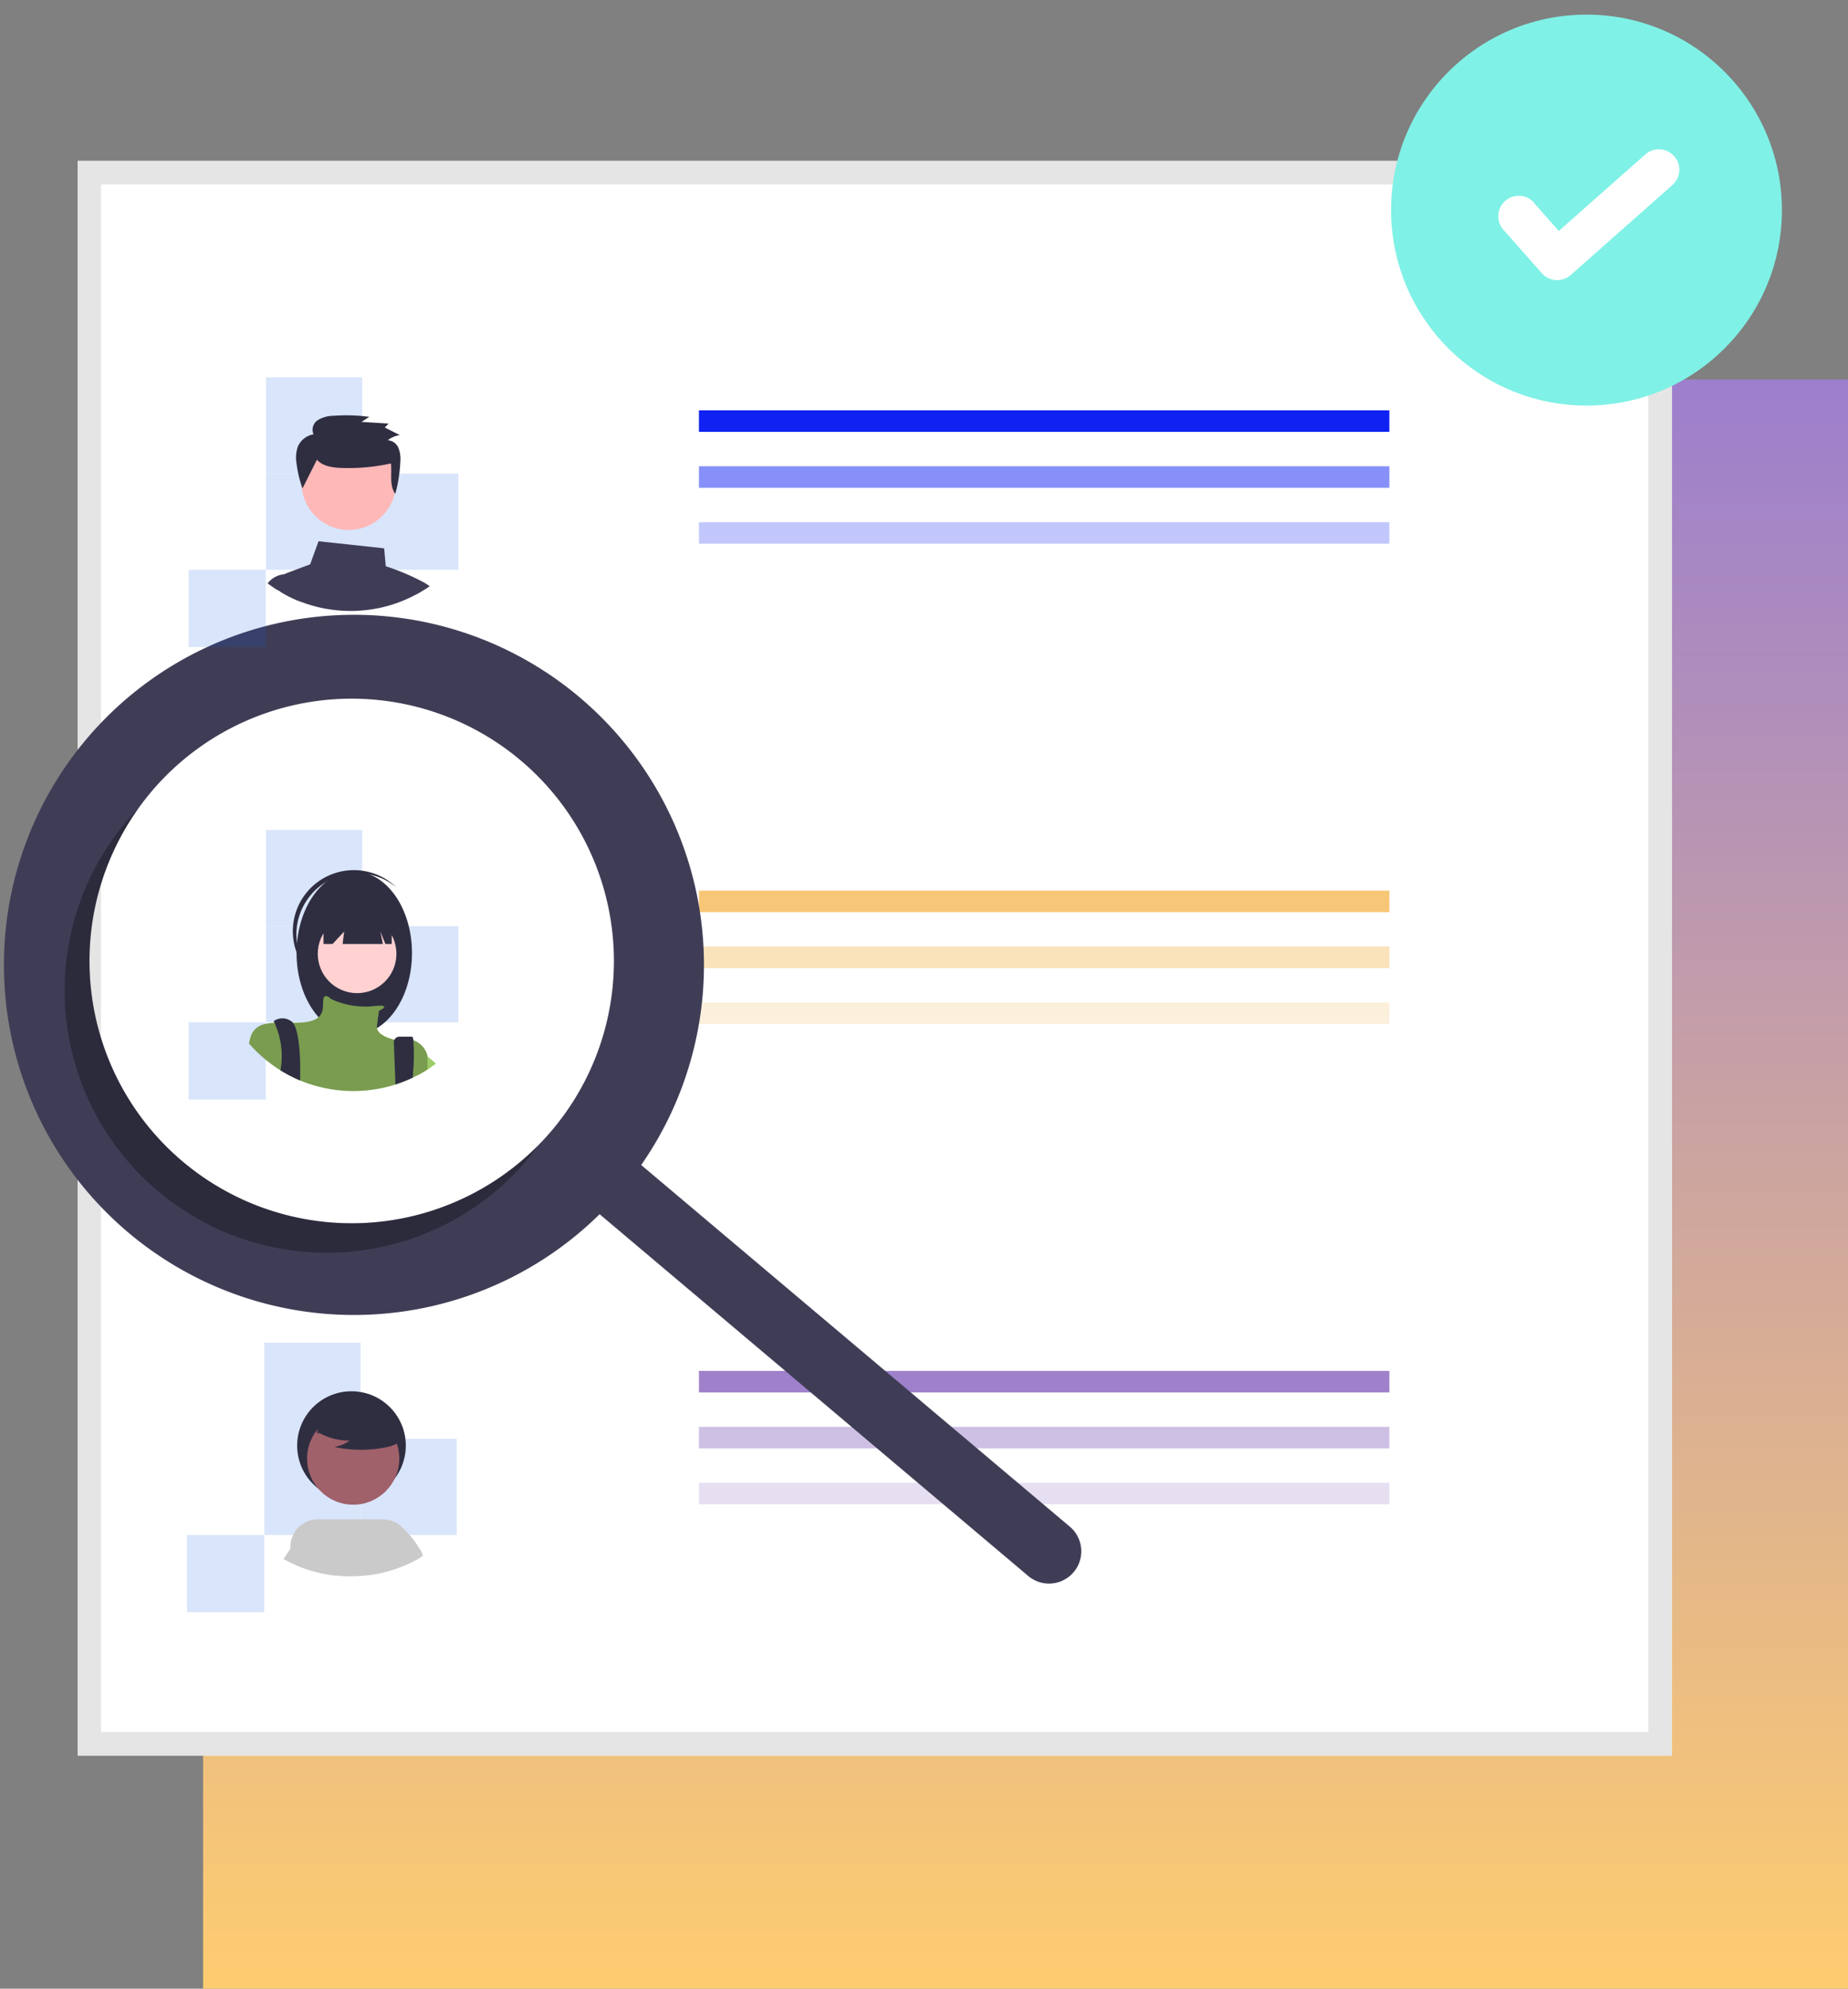
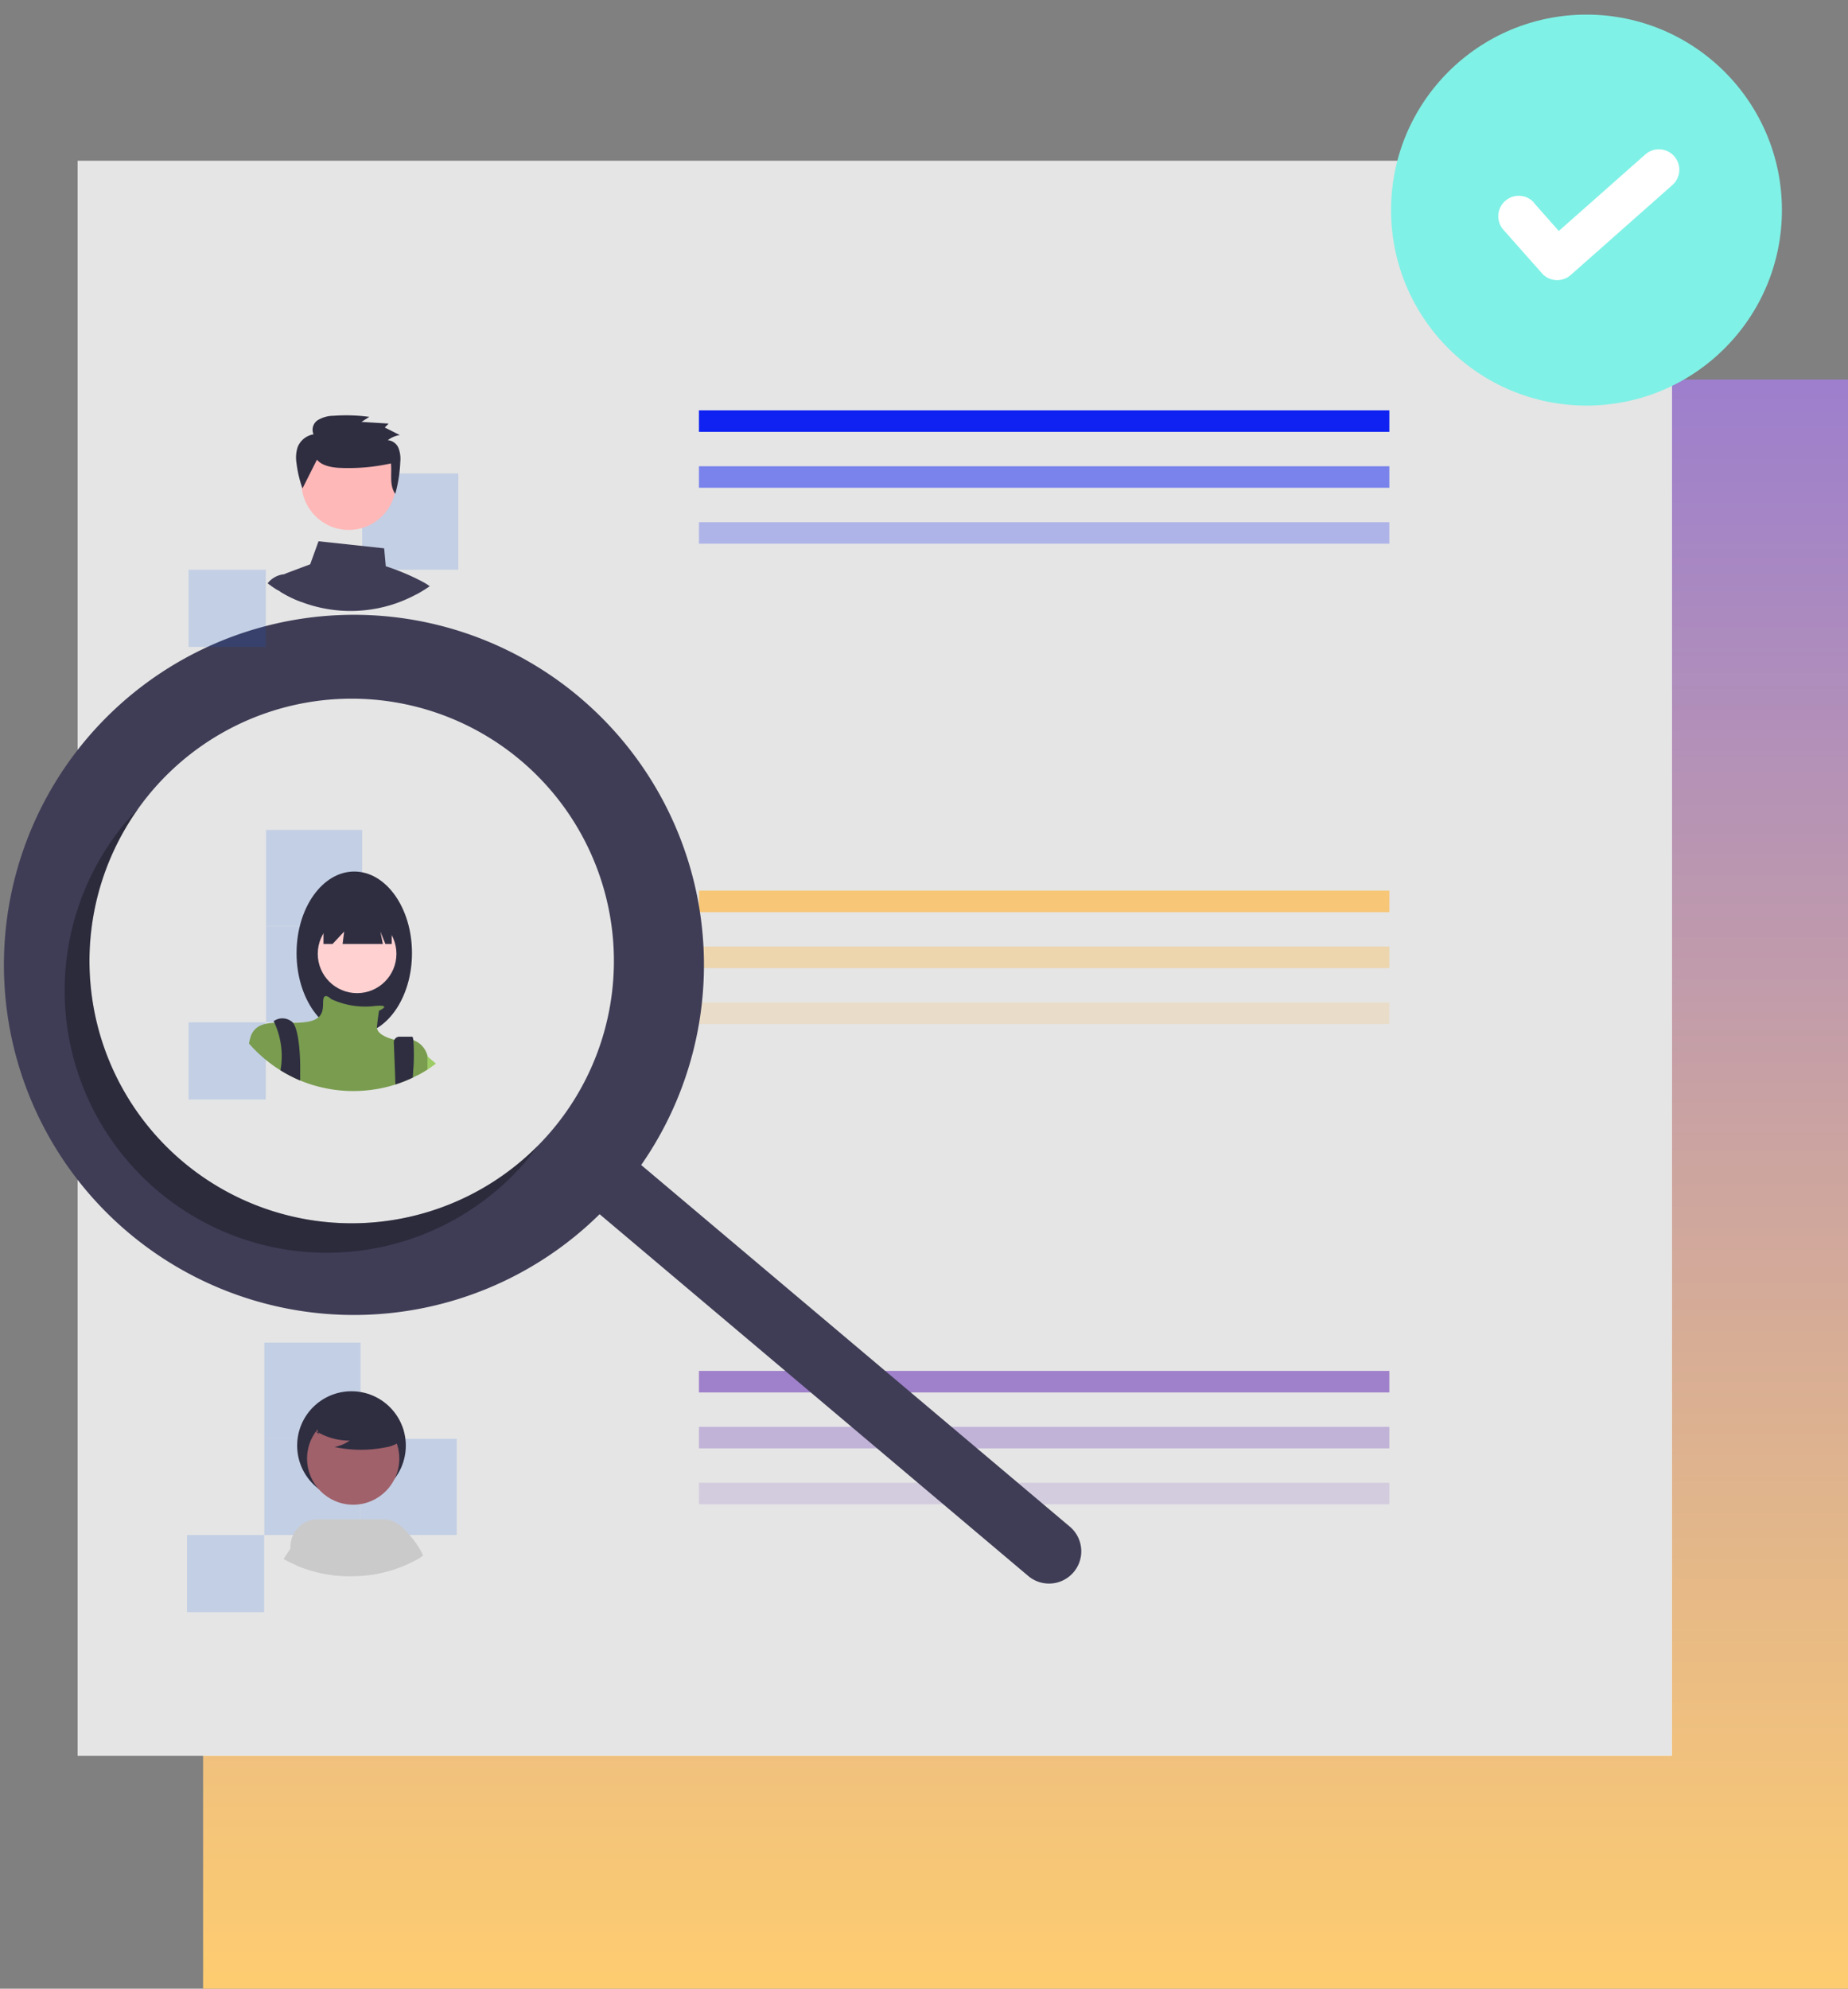
<svg xmlns="http://www.w3.org/2000/svg" id="bb441d3c-cf2a-489d-ae6b-061a3c0e4b94" viewBox="0 0 583.08 627.3">
  <rect x="0" y="0" width="583.08" height="627.3" fill="#808080" stroke="none" />
  <defs>
    <style>.cls-1{fill:url(#linear-gradient);}.cls-2{fill:#fff;}.cls-3{fill:#e5e5e5;}.cls-4,.cls-5,.cls-6{fill:#0f22f2;}.cls-11,.cls-5,.cls-8{opacity:0.5;}.cls-12,.cls-6,.cls-9{opacity:0.25;}.cls-7,.cls-8,.cls-9{fill:#f7c676;}.cls-10,.cls-11,.cls-12{fill:#9f80ca;}.cls-13{fill:#3f3d56;}.cls-14{fill:#a0616a;}.cls-15{fill:#cacaca;}.cls-16{opacity:0.3;isolation:isolate;}.cls-17{opacity:0.16;}.cls-18{fill:#0b58e1;}.cls-19{fill:#ffb8b8;}.cls-20{fill:#2f2e41;}.cls-21{fill:#ffd1d1;}.cls-22{fill:#9dcc66;}.cls-23{fill:#799c4f;}.cls-24{fill:#80f1e6;}</style>
    <linearGradient id="linear-gradient" x1="-849.88" y1="805.91" x2="-849.88" y2="804.91" gradientTransform="matrix(519, 0, 0, -508, 441413.36, 409519.72)" gradientUnits="userSpaceOnUse">
      <stop offset="0" stop-color="#9c7ece" />
      <stop offset="1" stop-color="#fecc70" />
    </linearGradient>
  </defs>
  <rect id="Rectangle_380" data-name="Rectangle 380" class="cls-1" x="64.08" y="119.71" width="519" height="508" />
  <path id="Path_289" data-name="Path 289" class="cls-2" d="M527.49,553.77h-503v-503H527.49Z" />
-   <path id="Path_290" data-name="Path 290" class="cls-3" d="M527.49,553.77h-503v-503H527.49ZM31.87,546.34H520.06V58.16H31.87Z" />
+   <path id="Path_290" data-name="Path 290" class="cls-3" d="M527.49,553.77h-503v-503H527.49ZM31.87,546.34V58.16H31.87Z" />
  <rect id="Rectangle_381" data-name="Rectangle 381" class="cls-4" x="220.53" y="129.43" width="217.84" height="6.79" />
  <rect id="Rectangle_382" data-name="Rectangle 382" class="cls-5" x="220.53" y="147.07" width="217.84" height="6.79" />
  <path id="Path_320" data-name="Path 320" class="cls-6" d="M220.53,164.72H438.37v6.78H220.53Z" />
  <rect id="Rectangle_384" data-name="Rectangle 384" class="cls-7" x="220.53" y="280.93" width="217.84" height="6.79" />
  <path id="Path_321" data-name="Path 321" class="cls-8" d="M220.53,298.57H438.37v6.79H220.53Z" />
  <rect id="Rectangle_386" data-name="Rectangle 386" class="cls-9" x="220.53" y="316.22" width="217.84" height="6.79" />
  <rect id="Rectangle_387" data-name="Rectangle 387" class="cls-10" x="220.53" y="432.43" width="217.84" height="6.79" />
  <rect id="Rectangle_388" data-name="Rectangle 388" class="cls-11" x="220.53" y="450.07" width="217.84" height="6.79" />
  <rect id="Rectangle_389" data-name="Rectangle 389" class="cls-12" x="220.53" y="467.71" width="217.84" height="6.79" />
  <path id="Path_292" data-name="Path 292" class="cls-13" d="M94.47,187l-1.3-5.86H89.68a7.41,7.41,0,0,0-3.41,1.18A7.74,7.74,0,0,0,84.44,184c1,.76,2,1.47,3.13,2.14l.05,0,.93.55c.57.34,1.15.66,1.73,1l.37.19c.85.44,1.71.85,2.6,1.24l.56.24h0l1.26.5Z" />
  <ellipse id="Ellipse_191" data-name="Ellipse 191" class="cls-14" cx="100.1" cy="298.25" rx="0.98" ry="1.8" />
  <ellipse id="Ellipse_192" data-name="Ellipse 192" class="cls-14" cx="125.24" cy="298.25" rx="0.98" ry="1.8" />
  <path id="Path_301" data-name="Path 301" class="cls-15" d="M131.4,489.25l-2-3.19a7.93,7.93,0,1,0-14.49,6.43l.57,2.06.66,2.33a44.5,44.5,0,0,0,7.8-1.7h0a40,40,0,0,0,5.49-2.18l0,0,1.18-.58.19-.1.95-.5c.31-.16.62-.34.92-.53Z" />
  <path id="Path_306" data-name="Path 306" class="cls-13" d="M182.93,220A110.43,110.43,0,1,0,189.19,383l135.46,114.3a10.18,10.18,0,0,0,13.14-15.54l0,0L202.31,367.48A110.43,110.43,0,0,0,182.92,220ZM174.2,356.48a82.74,82.74,0,1,1-9.88-116.59h0a82.75,82.75,0,0,1,9.88,116.59Z" />
  <path id="Path_307" data-name="Path 307" class="cls-16" d="M57.61,366.36a82.75,82.75,0,0,1-14-111.23q-2.37,2.4-4.59,5A82.74,82.74,0,0,0,165.45,366.86q2.2-2.62,4.16-5.37A82.74,82.74,0,0,1,57.61,366.36Z" />
  <g class="cls-17">
    <rect class="cls-18" x="59.51" y="179.71" width="24.35" height="24.35" />
-     <rect class="cls-18" x="83.93" y="149.37" width="30.34" height="30.34" />
-     <rect class="cls-18" x="83.93" y="119.03" width="30.34" height="30.34" />
    <rect class="cls-18" x="114.27" y="149.37" width="30.34" height="30.34" />
  </g>
  <path id="Path_291" data-name="Path 291" class="cls-13" d="M133.33,183.5a73,73,0,0,0-11.61-4.89l-.51-5.65-20.71-2.23L97.87,178l-7.44,2.79a3.83,3.83,0,0,0-.75.39h0a3.67,3.67,0,0,0-1.51,3.93l.39,1.61c.56.34,1.15.66,1.73,1l.37.19c.85.44,1.71.85,2.59,1.24l.56.23,0,0,1.26.49a42.07,42.07,0,0,0,4.25,1.37,44,44,0,0,0,11.29,1.48c1.39,0,2.77-.07,4.13-.2a43.85,43.85,0,0,0,9.14-1.85h0a43.25,43.25,0,0,0,5.49-2.18l0,0c.4-.18.79-.39,1.19-.59l.18-.09,1-.5c.78-.43,1.55-.89,2.32-1.38.21-.12.41-.26.62-.4s.6-.4.89-.61C134.88,184.37,134.11,183.92,133.33,183.5Z" />
  <circle id="Ellipse_47" data-name="Ellipse 47" class="cls-19" cx="110.04" cy="152.25" r="14.91" />
  <path id="Path_293" data-name="Path 293" class="cls-20" d="M100,145c1.54,1.82,4.16,2.34,6.57,2.55a61.92,61.92,0,0,0,16.79-1.37c.34,3.31-.59,6.88,1.36,9.6a44.94,44.94,0,0,0,1.58-10.1,9.53,9.53,0,0,0-.56-4.33,4,4,0,0,0-3.39-2.5,8.5,8.5,0,0,1,3.79-1.62l-4.73-2.38,1.21-1.24-8.57-.53,2.48-1.58a53.87,53.87,0,0,0-11.28-.35,9.65,9.65,0,0,0-5,1.39A3.6,3.6,0,0,0,98.93,137a6.54,6.54,0,0,0-5,4,10.76,10.76,0,0,0-.38,5.07,36.45,36.45,0,0,0,1.89,8Z" />
  <g class="cls-17">
    <rect class="cls-18" x="59" y="484.19" width="24.35" height="24.35" />
    <rect class="cls-18" x="83.41" y="453.85" width="30.34" height="30.34" />
    <rect class="cls-18" x="83.41" y="423.51" width="30.34" height="30.34" />
    <rect class="cls-18" x="113.75" y="453.85" width="30.34" height="30.34" />
  </g>
  <circle id="Ellipse_48" data-name="Ellipse 48" class="cls-20" cx="110.9" cy="455.99" r="17.14" />
  <circle id="Ellipse_51" data-name="Ellipse 51" class="cls-14" cx="111.44" cy="460.08" r="14.55" />
  <path id="Path_302" data-name="Path 302" class="cls-15" d="M132.45,488.62a31.09,31.09,0,0,0-5.91-7.17,8.61,8.61,0,0,0-5.76-2.2h-20.5a8.64,8.64,0,0,0-8.64,8.64c0,.18,0,.37,0,.55a8.67,8.67,0,0,0,.35,2,9.8,9.8,0,0,0,.55,1.35l1,2,.23.1,0,0,1.26.49a42.25,42.25,0,0,0,4.26,1.37,43.55,43.55,0,0,0,7.09,1.28c1.39.12,2.79.19,4.2.19s2.76-.07,4.13-.19l1.33-.14a45.35,45.35,0,0,0,7.81-1.71h0a43.25,43.25,0,0,0,5.49-2.18l0,0c.4-.19.78-.39,1.18-.59l.19-.1c.32-.15.63-.32.94-.49s.63-.35.92-.54.62-.35.93-.54Q133.05,489.61,132.45,488.62Z" />
  <path id="Path_303" data-name="Path 303" class="cls-15" d="M104,481.91a7.93,7.93,0,0,0-10.52,3.77l-1.82,2.76-.87,1.31-1.33,2,.83.45.36.19c.85.43,1.71.85,2.61,1.23l.31.14.24.1,0,0c.41.17.83.34,1.26.5a39.63,39.63,0,0,0,4.25,1.36,42.87,42.87,0,0,0,7.09,1.28l.7-2.35.67-2.24A7.93,7.93,0,0,0,104,481.91Z" />
  <path id="Path_304" data-name="Path 304" class="cls-20" d="M99,450.93a19.78,19.78,0,0,0,11.31,3.49,12.06,12.06,0,0,1-4.8,2,40,40,0,0,0,16.3.09,10.62,10.62,0,0,0,3.41-1.17,4.31,4.31,0,0,0,2.1-2.82c.36-2-1.23-3.89-2.88-5.15a21.3,21.3,0,0,0-17.91-3.57,9.81,9.81,0,0,0-5.3,3,4.83,4.83,0,0,0-.45,5.74Z" />
  <g class="cls-17">
    <rect class="cls-18" x="59.51" y="322.48" width="24.35" height="24.35" />
    <rect class="cls-18" x="83.93" y="292.14" width="30.34" height="30.34" />
    <rect class="cls-18" x="83.93" y="261.8" width="30.34" height="30.34" />
-     <rect class="cls-18" x="114.27" y="292.14" width="30.34" height="30.34" />
  </g>
  <ellipse id="Ellipse_189" data-name="Ellipse 189" class="cls-20" cx="111.78" cy="300.64" rx="18.21" ry="25.73" />
-   <path id="Path_970" data-name="Path 970" class="cls-20" d="M98.38,281.92a19.26,19.26,0,0,1,26.7-2c-.16-.15-.31-.31-.47-.45A19.26,19.26,0,1,0,98.71,308l.19.18.11.1.5.42a19.25,19.25,0,0,1-1.12-26.75Z" />
  <circle id="Ellipse_190" data-name="Ellipse 190" class="cls-21" cx="112.67" cy="300.86" r="12.41" />
  <path id="Path_975" data-name="Path 975" class="cls-20" d="M102.06,285.35v12.41h2.87l3.66-3.92-.49,3.92h12.7l-.78-3.92,1.57,3.92h2V285.35Z" />
  <path id="Path_299" data-name="Path 299" class="cls-22" d="M137.54,335.51c-.66.5-1.35,1-2,1.44-.21.14-.42.28-.63.4q-1.14.73-2.31,1.38l-.95.5v-8.66s1.26,1,3.26,2.68l.79.67Z" />
  <path id="Path_296" data-name="Path 296" class="cls-23" d="M134.87,333.19v4.16q-1.14.73-2.31,1.38l-.95.5-.19.09c-.39.2-.77.41-1.18.6h0a43.25,43.25,0,0,1-5.49,2.18h0a43.85,43.85,0,0,1-9.14,1.85c-1.36.13-2.74.2-4.13.2a44,44,0,0,1-11.29-1.48,43,43,0,0,1-5.51-1.86l0,0-.56-.23c-.88-.39-1.75-.8-2.59-1.24l-.37-.19c-.91-.48-1.79-1-2.67-1.53l0,0a42.23,42.23,0,0,1-3.88-2.73c-.64-.48-1.25-1-1.85-1.53-.31-.27-.63-.55-.93-.83a45,45,0,0,1-3.26-3.36,16.65,16.65,0,0,1,.6-2.41h0c0-.13.1-.26.16-.39l.15-.33c1.41-2.63,4-3.28,7.11-3.42,1.79-.08,3.76,0,5.84,0,1.1,0,2.24-.05,3.38-.15,7.18-.65,5.88-4.89,6.2-7.18s2.32-.3,2.45-.17h0a25.47,25.47,0,0,0,13,2.29c.77-.1,1.53-.15,2.31-.18,2,0,1.58.56.89,1a10.13,10.13,0,0,1-1.07.6s-.32,2-.65,4.9,5.08,4.13,5.52,4.23h0a10.73,10.73,0,0,1,6,.16h0a7.09,7.09,0,0,1,4.46,5.07Z" />
  <path id="Path_297" data-name="Path 297" class="cls-20" d="M94.71,338.24c0,.58,0,1.14,0,1.66,0,.32,0,.63,0,.92l0,0-.56-.24c-.89-.38-1.75-.8-2.6-1.24l-.37-.19c-.9-.47-1.79-1-2.66-1.52,0-.27.06-.55.1-.83.09-.6.16-1.21.2-1.82a25.24,25.24,0,0,0-2.24-12.38h0c-.15-.31-.25-.48-.25-.48a4.73,4.73,0,0,1,5.55,0,1.87,1.87,0,0,1,.54.47C94.27,324.88,94.81,332.67,94.71,338.24Z" />
  <path id="Path_298" data-name="Path 298" class="cls-20" d="M130.38,337.17c0,.88-.08,1.8-.13,2.73h0l0,0a42.31,42.31,0,0,1-5.49,2.17h0l-.08-2.21v-.29l-.42-10.74A1.79,1.79,0,0,1,125.9,327H130c.2,0,.34.4.43,1.13h0a66.66,66.66,0,0,1,0,9.05Z" />
  <circle id="b1bf23b1-fd72-4a0f-8358-88f260cf5936" class="cls-24" cx="500.57" cy="66.27" r="61.66" />
  <path id="a3de7fb3-a6ab-4159-b608-3b82343f6a5d" class="cls-2" d="M490.08,88.24a6.37,6.37,0,0,1-3.54-2l-.05-.06-12.1-13.66A6.44,6.44,0,0,1,484,63.91L484,64l7.83,8.86,27.31-24.15a6.44,6.44,0,0,1,9.09.56h0l-.17.16.18-.16a6.45,6.45,0,0,1-.56,9.09L495.59,86.75a6.43,6.43,0,0,1-5.51,1.49Z" />
</svg>